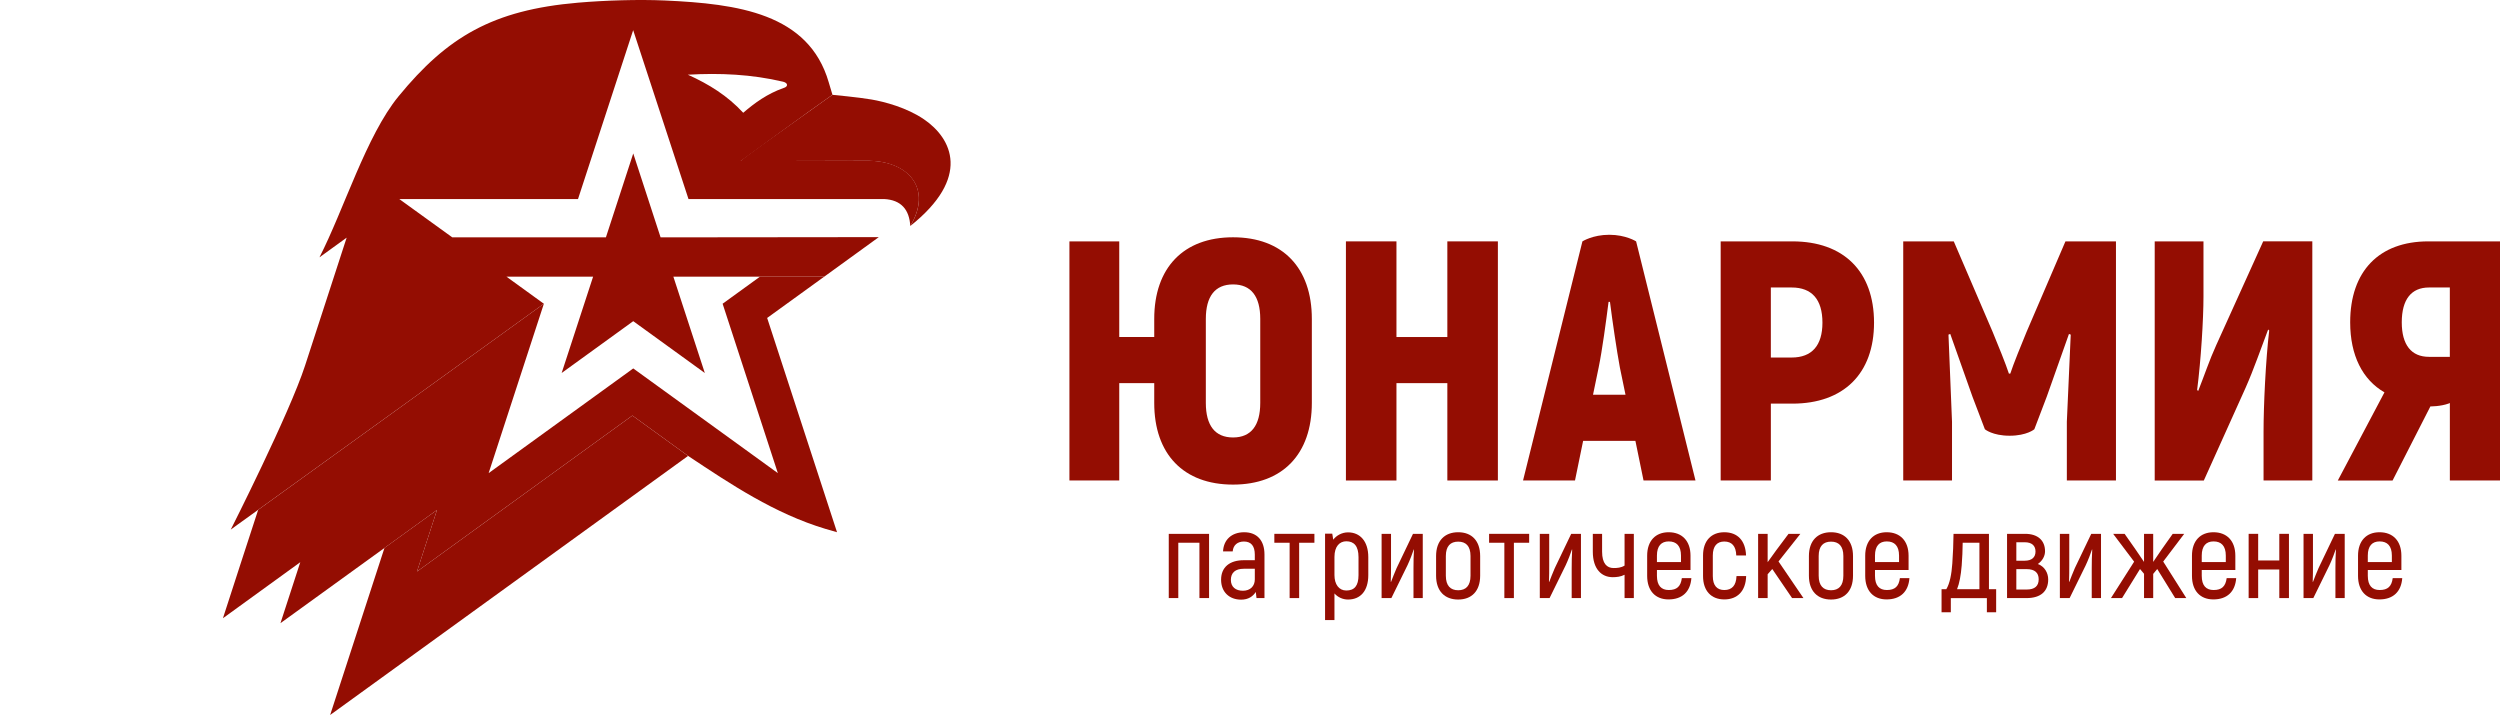
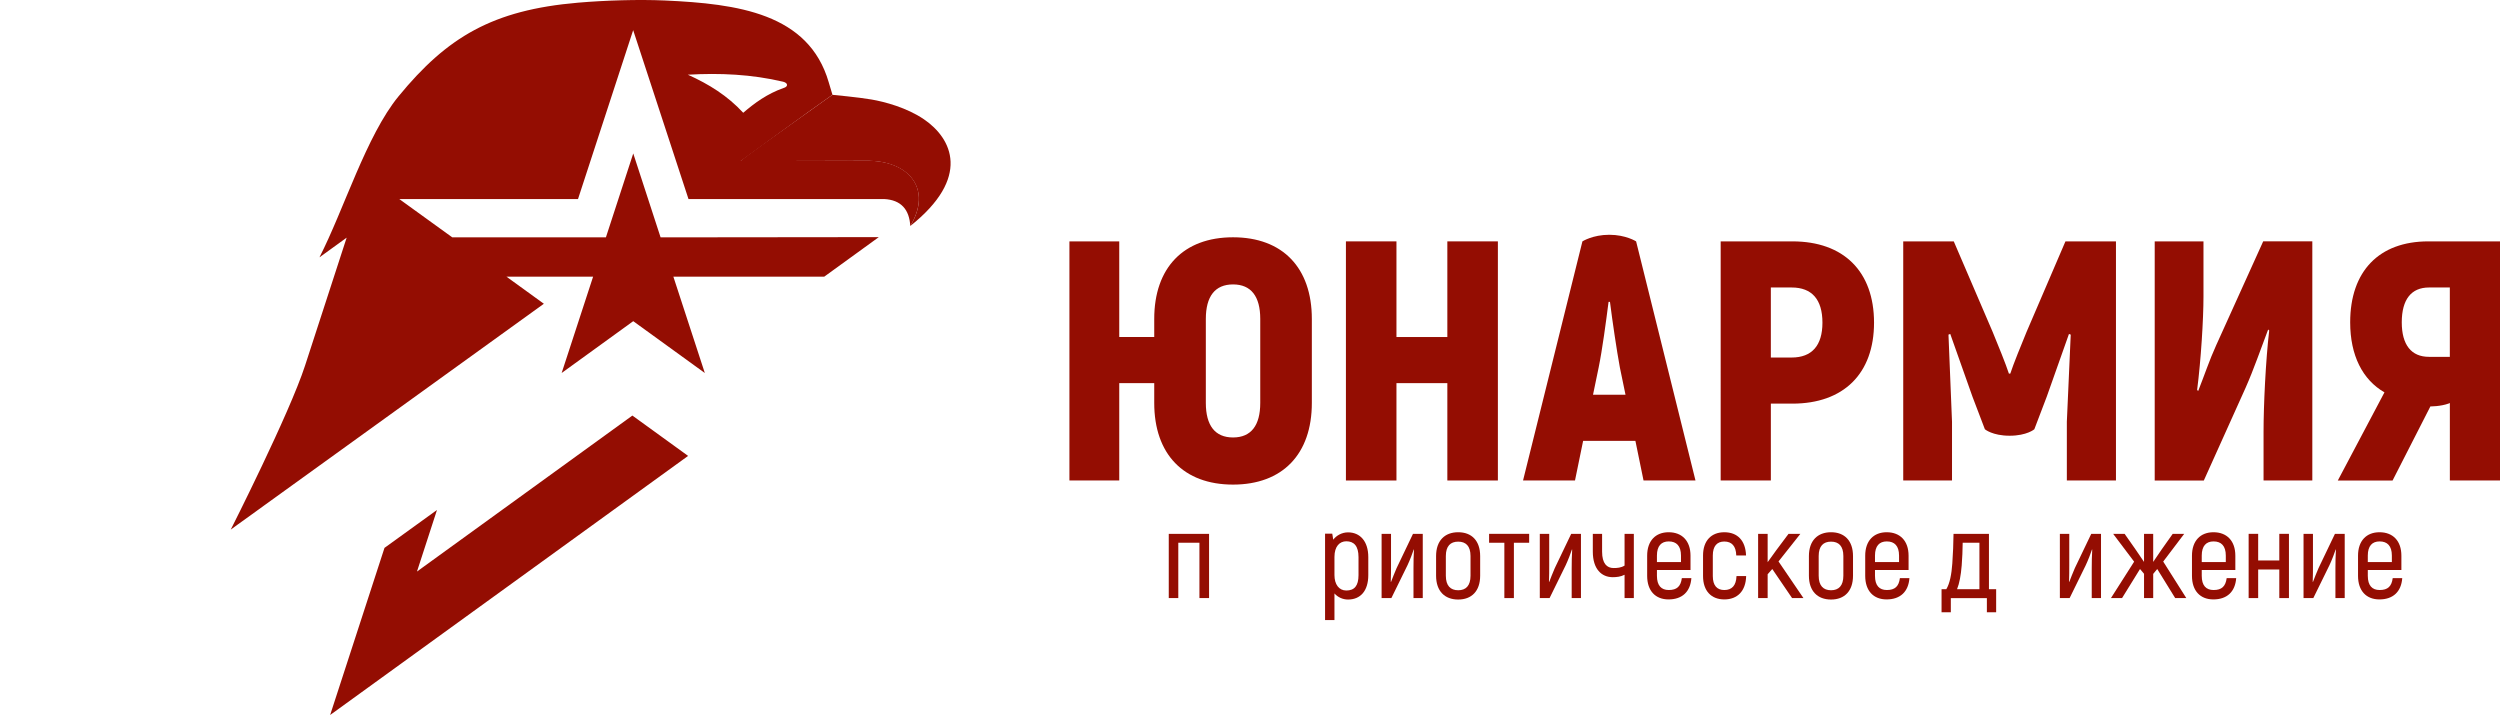
<svg xmlns="http://www.w3.org/2000/svg" version="1.1" id="Layer_1" x="0px" y="0px" width="254.675px" height="73.239px" viewBox="0 0 254.675 73.239" enable-background="new 0 0 254.675 73.239" xml:space="preserve">
  <g>
    <path fill="#940d02" d="M123.169,60.927h-0.983V55.29h-2.153v5.637h-0.971v-6.545h4.106V60.927z" />
-     <path fill="#940d02" d="M128.812,56.485v4.441h-0.811l-0.074-0.623c-0.286,0.449-0.758,0.784-1.493,0.784   c-1.194,0-2.041-0.771-2.041-2.028c0-1.293,0.884-1.99,2.314-1.99h1.12v-0.572c0-0.858-0.36-1.332-1.107-1.332   c-0.635,0-1.095,0.349-1.145,1.008h-0.983c0.05-1.193,0.884-1.953,2.152-1.953C128.064,54.22,128.812,55.065,128.812,56.485z    M127.828,57.94h-1.133c-0.846,0-1.306,0.398-1.306,1.133c0,0.721,0.486,1.106,1.232,1.106c0.747,0,1.207-0.473,1.207-1.157V57.94z   " />
-     <path fill="#940d02" d="M133.9,55.29h-1.555v5.637h-0.971V55.29h-1.557v-0.908h4.082V55.29z" />
    <path fill="#940d02" d="M139.388,56.758v1.829c0,1.605-0.797,2.488-2.065,2.488c-0.522,0-1.032-0.223-1.382-0.621v2.712h-0.957   v-8.798h0.734l0.1,0.611c0.322-0.436,0.896-0.747,1.505-0.747C138.542,54.232,139.388,55.128,139.388,56.758z M138.392,56.758   c0-1.132-0.46-1.617-1.244-1.617c-0.684,0-1.207,0.522-1.207,1.593v1.854c0,0.945,0.461,1.568,1.207,1.568   c0.822,0,1.244-0.473,1.244-1.568V56.758z" />
    <path fill="#940d02" d="M140.744,54.382h0.959v3.234c0,0.498,0,1.046-0.025,1.643l0.025,0.025c0.111-0.299,0.398-1.021,0.572-1.418   l1.667-3.484h0.995v6.545h-0.945v-3.012c0-0.646,0.013-1.331,0.049-1.928l-0.023-0.014c-0.088,0.287-0.398,1.108-0.635,1.605   l-1.643,3.348h-0.996V54.382z" />
    <path fill="#940d02" d="M146.294,58.649v-2.004c0-1.567,0.883-2.426,2.252-2.426c1.367,0,2.238,0.858,2.238,2.426v2.004   c0,1.568-0.871,2.426-2.238,2.426C147.177,61.075,146.294,60.218,146.294,58.649z M149.802,58.649v-2.004   c0-1.02-0.473-1.468-1.256-1.468c-0.785,0-1.258,0.448-1.258,1.468v2.004c0,1.021,0.473,1.48,1.258,1.48   C149.33,60.13,149.802,59.67,149.802,58.649z" />
    <path fill="#940d02" d="M155.776,55.29h-1.556v5.637h-0.971V55.29h-1.555v-0.908h4.081V55.29z" />
    <path fill="#940d02" d="M156.859,54.382h0.959v3.234c0,0.498,0,1.046-0.025,1.643l0.025,0.025c0.111-0.299,0.398-1.021,0.572-1.418   l1.668-3.484h0.994v6.545h-0.945v-3.012c0-0.646,0.012-1.331,0.051-1.928l-0.026-0.014c-0.087,0.287-0.397,1.108-0.634,1.605   l-1.643,3.348h-0.996V54.382z" />
    <path fill="#940d02" d="M166.439,54.382v6.545h-0.945V58.55c-0.385,0.199-0.796,0.248-1.207,0.248c-1.132,0-2.027-0.82-2.027-2.6   v-1.816h0.945v1.816c0,1.219,0.498,1.668,1.17,1.668c0.361,0,0.76-0.025,1.119-0.25v-3.234H166.439z" />
    <path fill="#940d02" d="M172.3,58.897c-0.1,1.382-0.934,2.166-2.326,2.166c-1.332,0-2.178-0.871-2.178-2.402v-2.053   c0-1.518,0.857-2.389,2.189-2.389c1.355,0,2.227,0.871,2.227,2.389v1.456h-3.42v0.597c0,0.996,0.447,1.444,1.205,1.444   c0.834,0,1.221-0.374,1.332-1.208H172.3z M168.792,56.597v0.658h2.45v-0.658c0-0.983-0.46-1.443-1.245-1.443   C169.24,55.153,168.792,55.613,168.792,56.597z" />
    <path fill="#940d02" d="M173.489,58.687v-2.103c0-1.506,0.847-2.364,2.165-2.364c1.355,0,2.165,0.858,2.215,2.364h-0.996   c-0.025-0.958-0.46-1.419-1.219-1.419c-0.734,0-1.17,0.461-1.17,1.419v2.103c0,0.971,0.436,1.419,1.17,1.419   c0.771,0,1.207-0.448,1.244-1.419h0.982c-0.037,1.518-0.883,2.377-2.227,2.377C174.335,61.063,173.489,60.204,173.489,58.687z" />
    <path fill="#940d02" d="M180.542,57.965L180.07,58.5v2.427h-0.971v-6.545h0.971v2.887c0.299-0.411,0.584-0.821,0.871-1.207   l1.256-1.68h1.208l-2.228,2.812l2.539,3.732h-1.158L180.542,57.965z" />
    <path fill="#940d02" d="M184.274,58.649v-2.004c0-1.567,0.884-2.426,2.253-2.426s2.239,0.858,2.239,2.426v2.004   c0,1.568-0.87,2.426-2.239,2.426S184.274,60.218,184.274,58.649z M187.783,58.649v-2.004c0-1.02-0.473-1.468-1.256-1.468   s-1.258,0.448-1.258,1.468v2.004c0,1.021,0.475,1.48,1.258,1.48S187.783,59.67,187.783,58.649z" />
    <path fill="#940d02" d="M194.513,58.897c-0.1,1.382-0.934,2.166-2.326,2.166c-1.332,0-2.178-0.871-2.178-2.402v-2.053   c0-1.518,0.858-2.389,2.189-2.389c1.356,0,2.228,0.871,2.228,2.389v1.456h-3.421v0.597c0,0.996,0.447,1.444,1.206,1.444   c0.834,0,1.22-0.374,1.331-1.208H194.513z M191.005,56.597v0.658h2.451v-0.658c0-0.983-0.461-1.443-1.245-1.443   C191.453,55.153,191.005,55.613,191.005,56.597z" />
    <path fill="#940d02" d="M197.787,60.019h0.486c0.359-0.598,0.535-1.543,0.609-2.613c0.074-1.02,0.111-2.016,0.124-3.023h3.608   v5.637h0.734v2.352h-0.945v-1.443h-3.672v1.443h-0.945V60.019z M201.644,60.019V55.29h-1.705c-0.012,0.771-0.037,1.53-0.1,2.302   c-0.086,1.046-0.236,1.841-0.473,2.427H201.644z" />
-     <path fill="#940d02" d="M208.65,59.035c0,1.183-0.746,1.892-2.201,1.892h-1.991v-6.545h1.841c1.307,0,2.029,0.684,2.029,1.779   c0,0.473-0.262,0.971-0.734,1.293C208.302,57.716,208.65,58.376,208.65,59.035z M205.404,57.119h0.857   c0.723,0,1.096-0.349,1.096-0.933c0-0.598-0.373-0.946-1.096-0.946h-0.857V57.119z M207.681,59.011c0-0.66-0.398-1.033-1.221-1.033   h-1.057v2.078h1.057C207.283,60.056,207.681,59.694,207.681,59.011z" />
    <path fill="#940d02" d="M209.839,54.382h0.957v3.234c0,0.498,0,1.046-0.023,1.643l0.023,0.025c0.112-0.299,0.398-1.021,0.572-1.418   l1.668-3.484h0.994v6.545h-0.945v-3.012c0-0.646,0.014-1.331,0.051-1.928l-0.025-0.014c-0.087,0.287-0.398,1.108-0.635,1.605   l-1.643,3.348h-0.994V54.382z" />
    <path fill="#940d02" d="M219.757,57.965l-0.41,0.498v2.464h-0.934V58.45l-0.41-0.485l-1.83,2.962h-1.131l2.363-3.709l-2.14-2.836   h1.169l1.082,1.543c0.299,0.423,0.598,0.871,0.896,1.318v-2.861h0.934v2.861c0.299-0.447,0.598-0.896,0.896-1.318l1.094-1.543h1.17   l-2.14,2.824l2.353,3.721h-1.133L219.757,57.965z" />
    <path fill="#940d02" d="M227.8,58.897c-0.1,1.382-0.932,2.166-2.326,2.166c-1.33,0-2.178-0.871-2.178-2.402v-2.053   c0-1.518,0.859-2.389,2.191-2.389c1.355,0,2.227,0.871,2.227,2.389v1.456h-3.422v0.597c0,0.996,0.447,1.444,1.207,1.444   c0.834,0,1.219-0.374,1.332-1.208H227.8z M224.292,56.597v0.658h2.451v-0.658c0-0.983-0.461-1.443-1.244-1.443   C224.74,55.153,224.292,55.613,224.292,56.597z" />
    <path fill="#940d02" d="M233.175,54.382v6.545h-0.982v-2.912h-2.153v2.912h-0.971v-6.545h0.971v2.713h2.153v-2.713H233.175z" />
    <path fill="#940d02" d="M234.662,54.382h0.959v3.234c0,0.498,0,1.046-0.025,1.643l0.025,0.025c0.111-0.299,0.398-1.021,0.572-1.418   l1.668-3.484h0.995v6.545h-0.946v-3.012c0-0.646,0.013-1.331,0.051-1.928l-0.025-0.014c-0.088,0.287-0.398,1.108-0.635,1.605   l-1.643,3.348h-0.996V54.382z" />
    <path fill="#940d02" d="M244.716,58.897c-0.1,1.382-0.934,2.166-2.326,2.166c-1.332,0-2.178-0.871-2.178-2.402v-2.053   c0-1.518,0.858-2.389,2.189-2.389c1.357,0,2.228,0.871,2.228,2.389v1.456h-3.421v0.597c0,0.996,0.447,1.444,1.206,1.444   c0.834,0,1.22-0.374,1.331-1.208H244.716z M241.208,56.597v0.658h2.451v-0.658c0-0.983-0.461-1.443-1.245-1.443   C241.656,55.153,241.208,55.613,241.208,56.597z" />
  </g>
  <g>
    <path fill="#940d02" d="M117.582,34.333v-1.845c0-5.219,2.988-8.316,8.028-8.316c5.04,0,8.028,3.097,8.028,8.316v8.56   c0,5.221-2.988,8.318-8.028,8.318c-5.04,0-8.028-3.098-8.028-8.318V39.03h-3.564v9.918h-5.076V24.589h5.076v9.744H117.582z    M128.382,32.488c0-2.297-0.936-3.514-2.772-3.514s-2.772,1.217-2.772,3.514v8.56c0,2.297,0.936,3.516,2.772,3.516   s2.772-1.219,2.772-3.516V32.488z" />
    <path fill="#940d02" d="M147.441,34.333v-9.744h5.148v24.359h-5.148V39.03h-5.184v9.918h-5.148V24.589h5.148v9.744H147.441z" />
    <path fill="#940d02" d="M161.273,44.911l-0.828,4.037h-5.293l6.049-24.359c0,0,1.049-0.673,2.735-0.673s2.735,0.673,2.735,0.673   l6.049,24.359h-5.293l-0.828-4.037H161.273z M165.591,40.214l-0.576-2.784c-0.322-1.74-0.756-4.698-1.008-6.681h-0.143   c-0.252,1.983-0.648,4.941-1.008,6.681l-0.576,2.784H165.591z" />
    <path fill="#940d02" d="M190.908,32.871c0,5.185-3.096,8.247-8.316,8.247h-2.195v7.83h-5.112V24.589h7.308   C187.812,24.589,190.908,27.651,190.908,32.871z M185.652,32.871c0-2.367-1.08-3.584-3.132-3.584h-2.124v7.134h2.124   C184.572,36.42,185.652,35.203,185.652,32.871z" />
    <path fill="#940d02" d="M204.72,44.387c-1.752,0-2.52-0.659-2.52-0.659l-1.26-3.306l-2.268-6.403l-0.181,0.07   c0.108,2.958,0.253,5.916,0.36,8.874v5.985h-4.969V24.589h5.148l3.961,9.222c0.504,1.218,1.367,3.341,1.655,4.245h0.144   c0.289-0.904,1.152-3.027,1.656-4.245l3.961-9.222h5.146v24.359h-5.004v-5.985c0.145-2.958,0.253-5.917,0.396-8.874l-0.18-0.07   l-2.268,6.403l-1.26,3.306C207.242,43.728,206.474,44.387,204.72,44.387z" />
    <path fill="#940d02" d="M219.5,24.589h4.968v5.638c0,2.261-0.253,6.438-0.647,9.499l0.107,0.105   c0.611-1.531,1.152-3.167,1.836-4.664l4.788-10.579h5.004v24.359h-4.968v-4.941c0-2.715,0.217-7.273,0.576-10.335l-0.107-0.104   c-0.758,1.984-1.441,4.002-2.305,5.951l-4.248,9.431H219.5V24.589z" />
    <path fill="#940d02" d="M249.484,41.095c-0.896,0.327-1.898,0.303-1.898,0.303l-3.854,7.551h-5.579l4.752-8.979   c-2.232-1.287-3.492-3.758-3.492-7.134c0-5.219,2.951-8.247,7.955-8.247h7.309v24.359h-5.111v-7.9 M249.564,36.351v-7.064h-2.125   c-1.8,0-2.771,1.218-2.771,3.549c0,2.297,0.972,3.515,2.771,3.515H249.564z" />
  </g>
  <path fill="#940d02" d="M94.131,12.159c-1.753-1.198-4.03-1.796-5.354-2.023c-1.324-0.23-3.974-0.476-3.974-0.476  s-0.417,0.288-0.708,0.495c-1.096,0.78-0.905,0.644-2.222,1.583c-2.607,1.86-6.459,4.591-6.441,4.673l12.753-0.03  c4.428-0.069,6.821,2.895,4.544,6.644C98.95,18.077,96.988,14.112,94.131,12.159" />
-   <path fill="#940d02" d="M73.613,30.941l5.627,17.257L64.509,37.532L49.777,48.198l5.627-17.257L26.301,51.933  c-0.041,0.088-3.382,10.405-3.591,11.047l7.879-5.709l-2.019,6.211L44.516,51.95l-2.039,6.273L64.42,42.333l5.676,4.11  c4.359,2.896,8.804,5.874,14.002,7.437c0.249,0.072,0.92,0.269,1.17,0.338L78.15,32.39l5.814-4.207h-6.543L73.613,30.941z" />
  <path fill="#940d02" d="M88.209,16.373l-12.753,0.03c0,0,7.631-5.561,9.175-6.625l0.172-0.118l-0.384-1.287  c-2.039-7.014-9.281-7.986-16.675-8.322c-2.716-0.123-6.124-0.012-8.857,0.222C50.193,1.019,45.561,3.76,40.592,9.822  c-3.275,3.996-5.56,11.535-8.049,16.393c0,0,2.8-2.027,2.771-2.006c0,0-2.627,8.08-4.239,13.037  c-1.591,4.896-7.57,16.706-7.57,16.706s1.199-0.88,2.074-1.498l1.361-0.985l28.463-20.526l-3.809-2.758h8.825l-3.204,9.812  l7.293-5.28l7.292,5.28l-3.204-9.812h8.824h6.543l5.561-4.03L67.294,24.18l-2.785-8.549l-2.785,8.549H46.075l-5.402-3.904h18.209  l5.619-17.204l5.635,17.204h19.93c1.739,0.089,2.569,1.083,2.664,2.748C95.006,19.275,92.637,16.303,88.209,16.373 M70.07,7.61  c3.266-0.189,6.495-0.043,9.711,0.716c0.505,0.123,0.535,0.507,0.036,0.64c-1.653,0.585-2.927,1.511-4.105,2.523  C74.123,9.763,72.228,8.579,70.07,7.61" />
-   <path fill="#940d02" d="M64.064,46.894l0.925-0.669L64.3,45.271l-0.925,0.67c-0.303,0.219-0.376,0.553-0.158,0.854  C63.435,47.099,63.762,47.112,64.064,46.894" />
  <path fill="#940d02" d="M53.775,52.887l-0.925,0.669l0.69,0.953l0.925-0.669c0.301-0.22,0.39-0.534,0.171-0.837  C54.418,52.7,54.077,52.667,53.775,52.887" />
  <polygon fill="#940d02" points="50.173,55.47 50.537,56.997 51.698,56.157 50.375,55.324 " />
  <path fill="#940d02" d="M43.753,59.993c-0.553,0.4-0.605,0.935-0.216,1.471c0.39,0.539,0.913,0.657,1.465,0.256  c0.553-0.397,0.604-0.932,0.216-1.47C44.828,59.712,44.305,59.595,43.753,59.993" />
  <polygon fill="#940d02" points="64.42,42.333 43.021,57.829 42.477,58.224 44.516,51.95 39.168,55.812 33.631,72.837 70.096,46.443  " />
</svg>